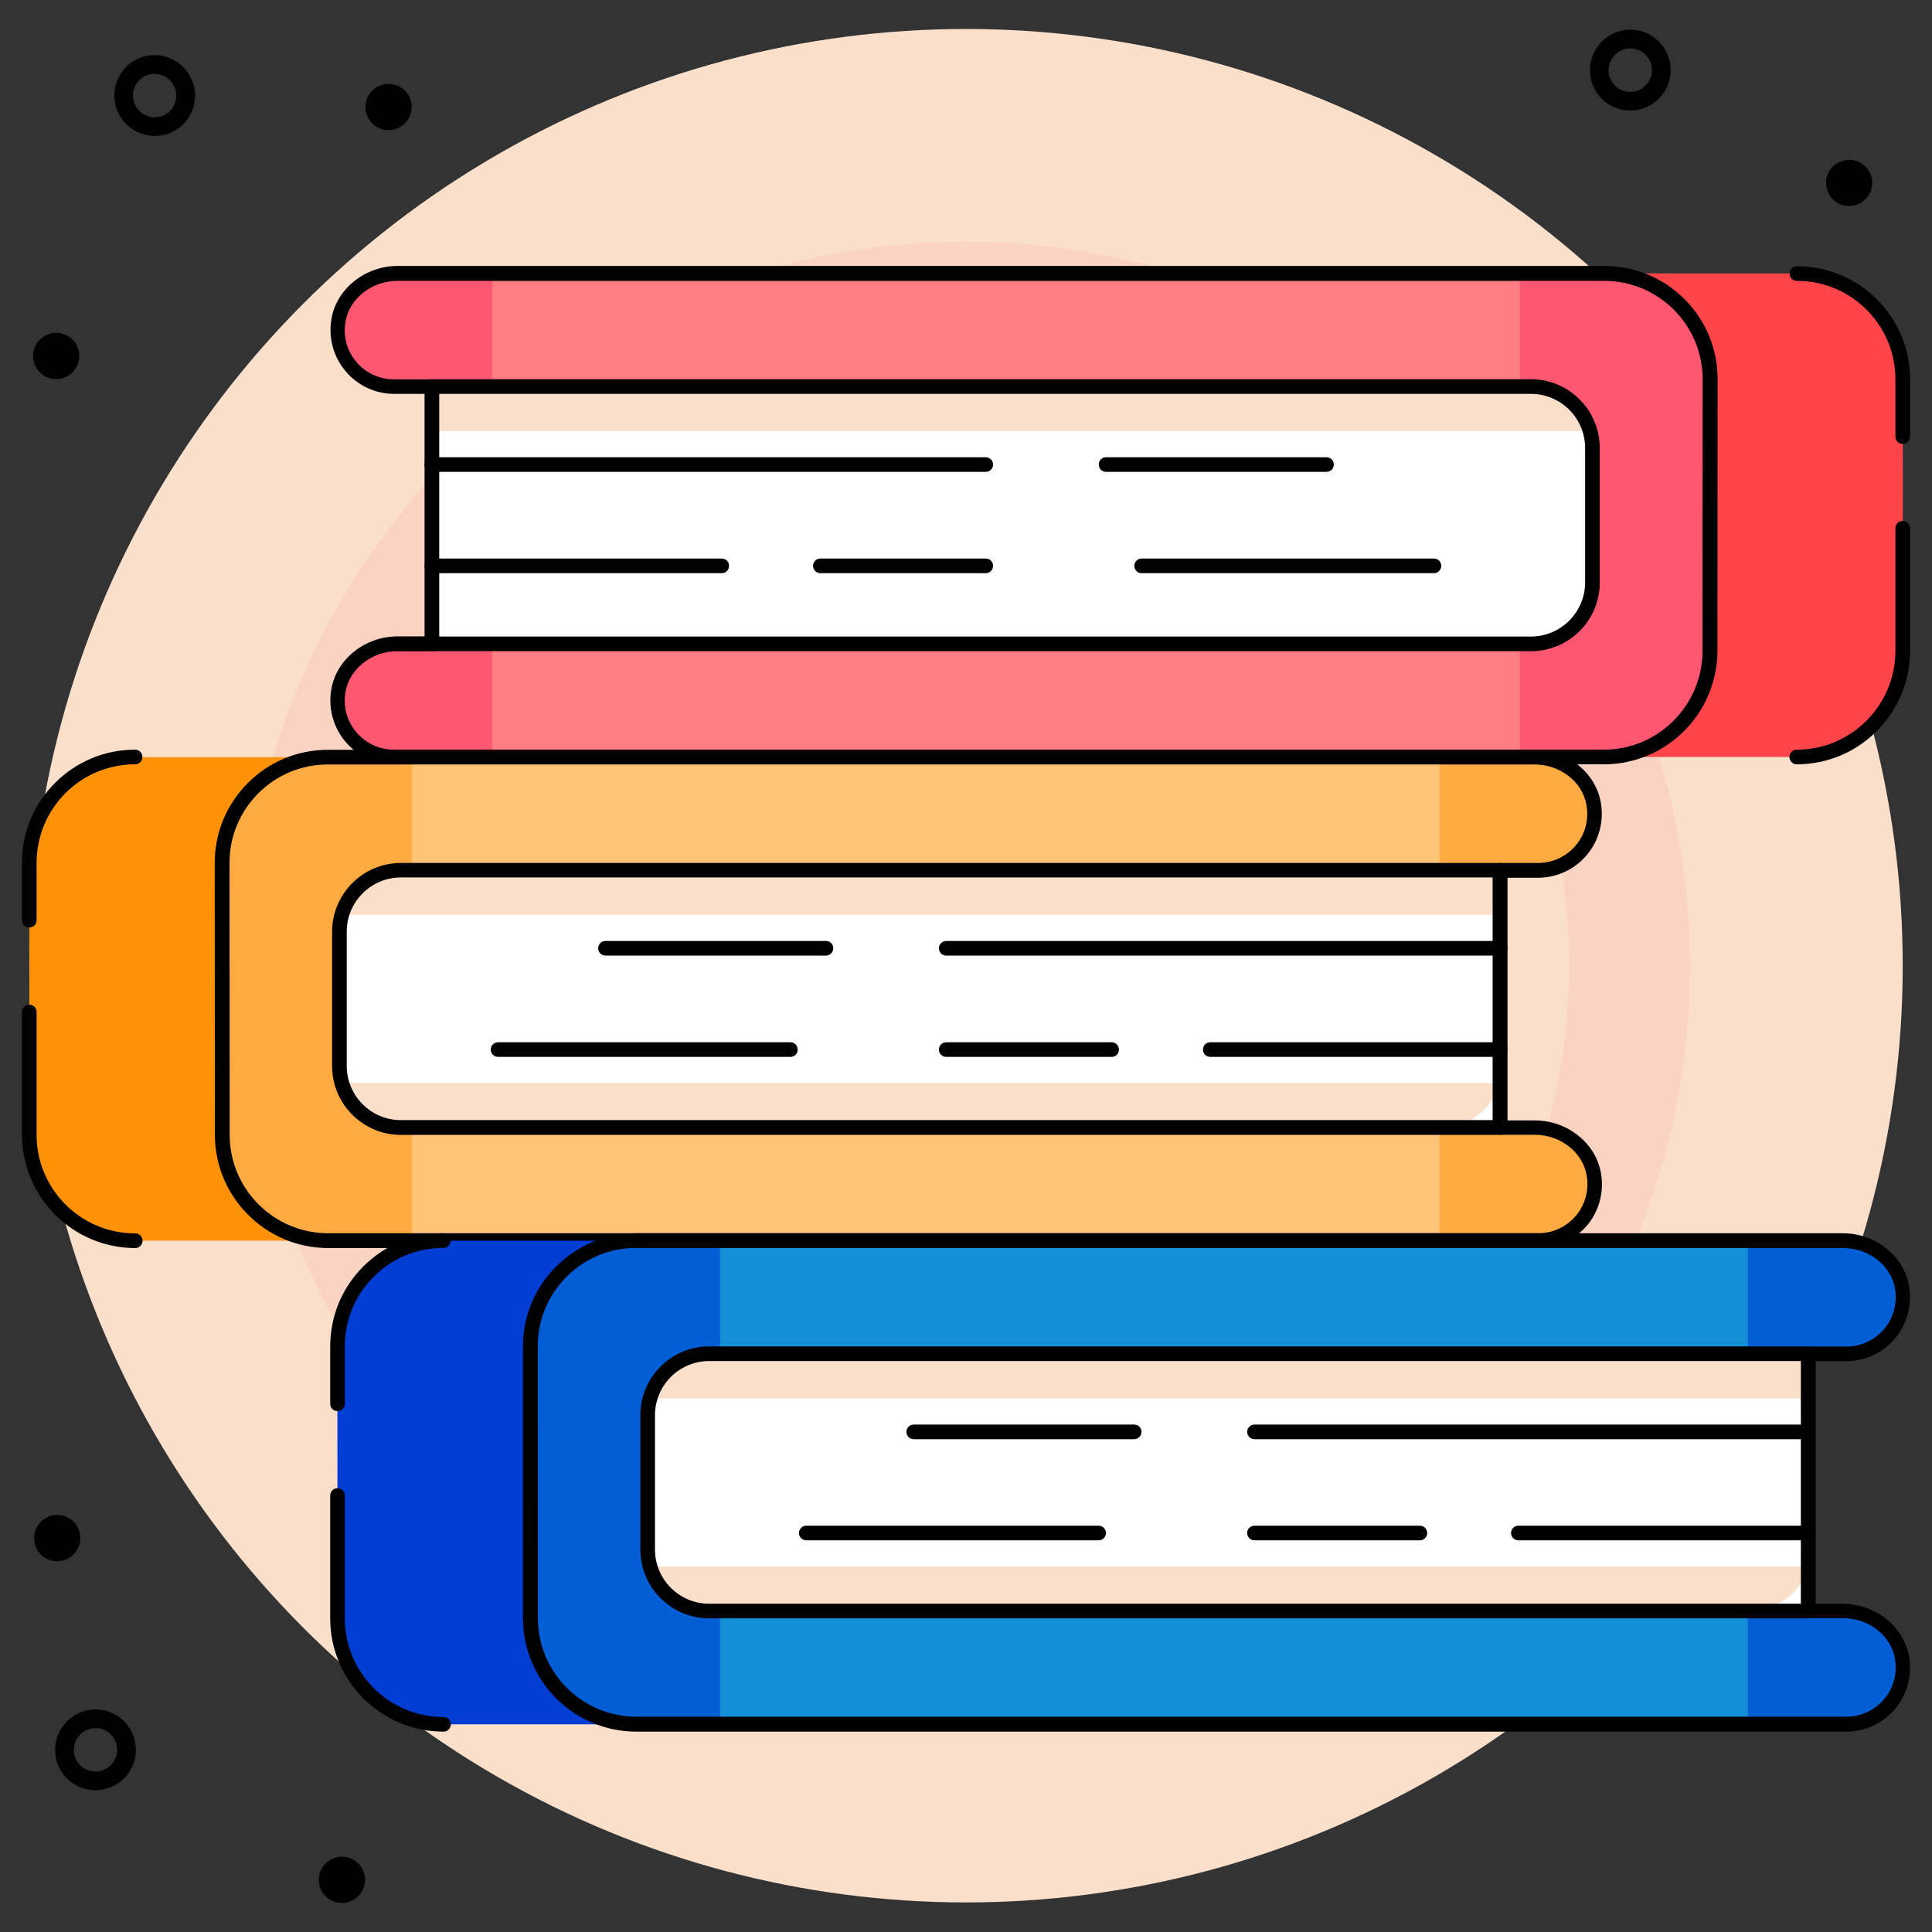
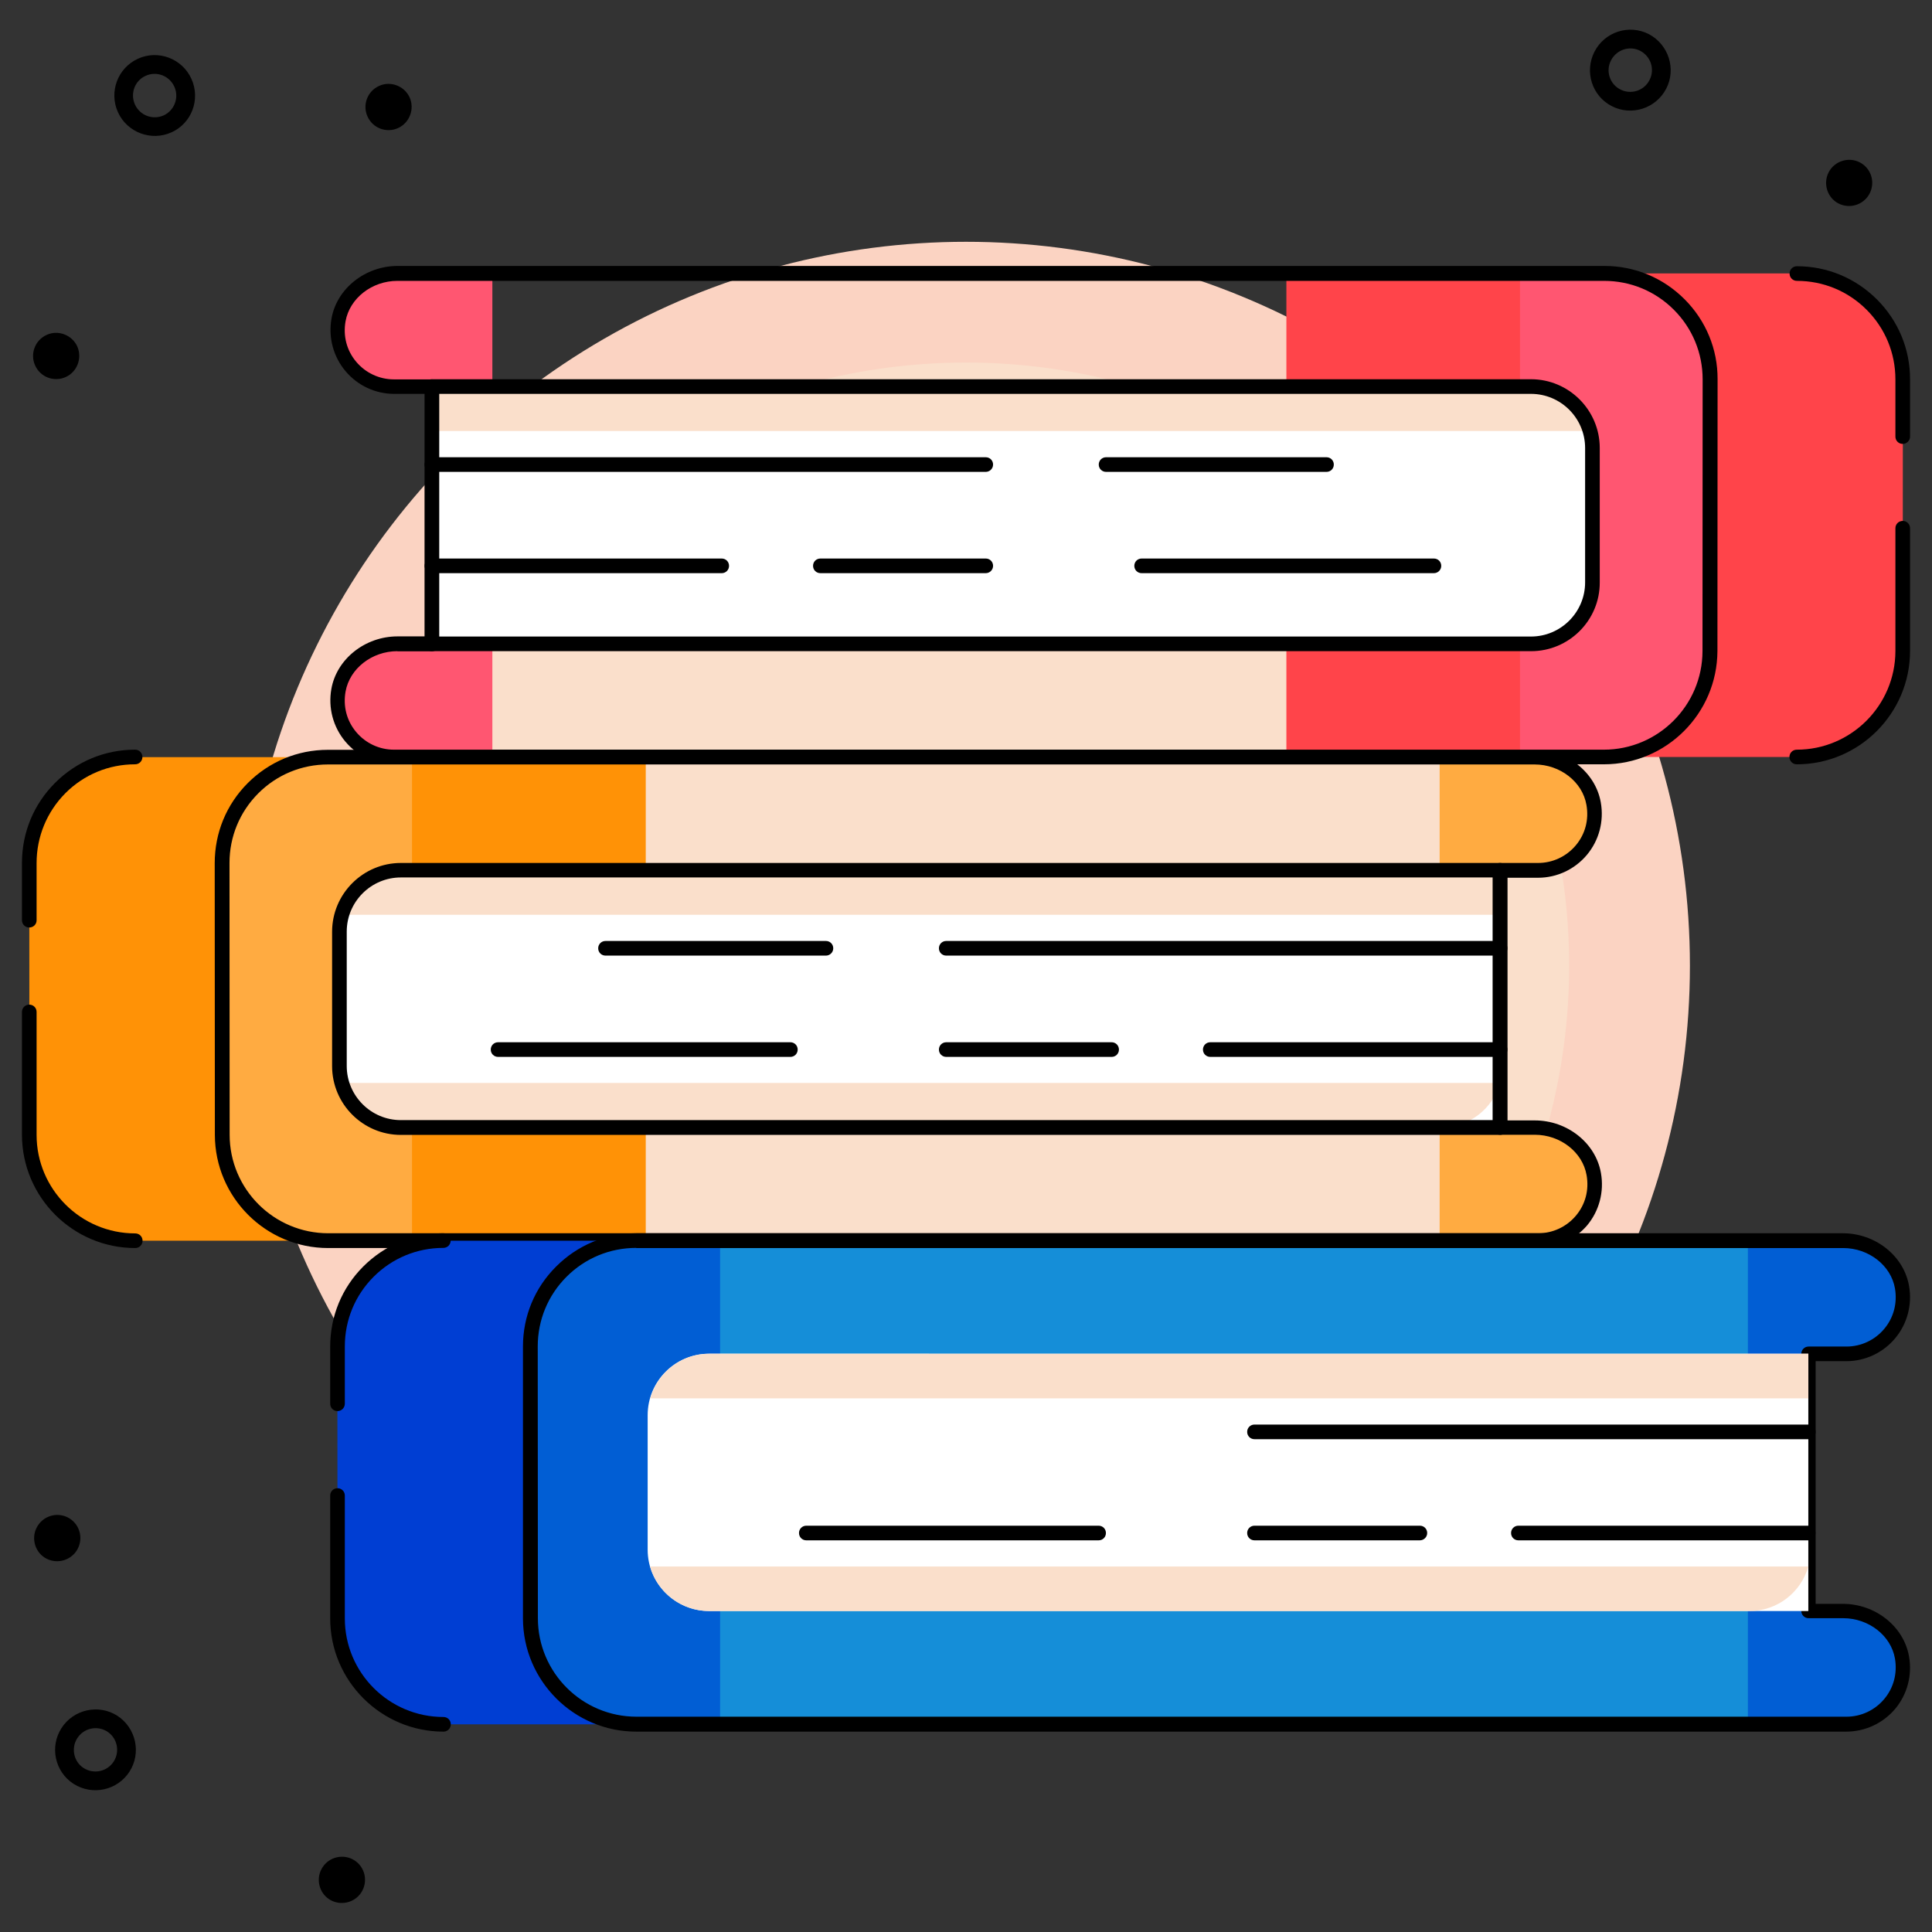
<svg xmlns="http://www.w3.org/2000/svg" id="Layer_1" enable-background="new 0 0 132 132" viewBox="0 0 132 132">
  <rect x="0" y="0" width="132" height="132" fill="#333333" stroke="none" />
  <g>
    <g>
      <g>
-         <circle cx="66" cy="65.98" fill="#fadfcb" r="64" />
-       </g>
+         </g>
      <g>
        <circle cx="66" cy="65.98" fill="#fbd3c2" r="49.46" />
      </g>
      <g>
        <circle cx="66" cy="65.98" fill="#fadfcb" r="41.21" />
      </g>
    </g>
    <g>
      <g>
        <g>
          <path d="m44.11 51.73h-34.87c-4 0-7.24 3.24-7.24 7.24l.01 18.57c0 4 3.24 7.23 7.24 7.23h34.87v-33.04z" fill="#ff9206" />
        </g>
        <g>
          <path d="m9.24 85.27c-4.26 0-7.73-3.47-7.74-7.73v-8.4c0-.28.22-.5.5-.5.28 0 .5.22.5.5v8.4c0 3.71 3.02 6.73 6.74 6.73.28 0 .5.22.5.5s-.22.5-.5.5z" />
        </g>
        <g>
          <path d="m2 63.37c-.28 0-.5-.22-.5-.5v-3.91c0-2.07.8-4.01 2.26-5.47s3.4-2.27 5.47-2.27c.28 0 .5.22.5.5s-.22.5-.5.5c-1.8 0-3.49.7-4.76 1.97-1.27 1.28-1.97 2.98-1.97 4.78v3.91c0 .27-.22.49-.5.49z" />
        </g>
        <g>
-           <path d="m108.88 80.21c.43 2.44-1.44 4.56-3.8 4.56h-82.66c-4 0-7.25-3.25-7.25-7.23v-18.58c0-4 3.23-7.23 7.23-7.23h82.44c1.92 0 3.7 1.28 4.02 3.17.43 2.43-1.44 4.55-3.8 4.55h-2.59v17.58h2.36c1.94 0 3.72 1.3 4.05 3.18z" fill="#ffc378" />
-         </g>
+           </g>
        <g>
          <path d="m104.85 77.03h-2.36v-17.58h2.59c2.36 0 4.23-2.12 3.8-4.55-.32-1.89-2.11-3.17-4.02-3.17h-6.5v33.04h6.72c2.36 0 4.23-2.12 3.8-4.56-.33-1.88-2.11-3.18-4.03-3.18z" fill="#ffab41" />
        </g>
        <g>
          <path d="m28.15 51.73h-5.74c-4 0-7.23 3.23-7.23 7.23v18.57c0 3.99 3.25 7.23 7.25 7.23h5.72z" fill="#ffab41" />
        </g>
        <g>
          <path d="m105.08 85.27h-82.66c-4.26 0-7.73-3.47-7.74-7.73l-.01-18.57c0-2.07.8-4.01 2.26-5.47s3.4-2.27 5.47-2.27h82.45c2.22 0 4.16 1.54 4.52 3.59.23 1.29-.12 2.6-.95 3.59s-2.05 1.56-3.33 1.56h-2.1v16.58h1.87c2.22 0 4.16 1.54 4.52 3.59.23 1.29-.12 2.6-.95 3.59-.84.97-2.06 1.54-3.35 1.54zm-82.67-33.04c-1.8 0-3.49.7-4.76 1.97s-1.97 2.96-1.97 4.76l.01 18.57c0 3.71 3.02 6.73 6.74 6.73h82.67c.99 0 1.93-.44 2.57-1.2.65-.77.91-1.76.73-2.77-.27-1.57-1.79-2.76-3.54-2.76h-2.37c-.28 0-.5-.22-.5-.5v-17.57c0-.28.22-.5.5-.5h2.6c.99 0 1.93-.44 2.57-1.2.65-.77.91-1.76.73-2.77-.27-1.57-1.79-2.76-3.54-2.76z" />
        </g>
        <g>
          <g>
            <path d="m102.49 59.45v17.58h-75.1c-2.32 0-4.2-1.88-4.2-4.19v-9.19c0-2.32 1.88-4.2 4.2-4.2z" fill="#fff" />
          </g>
        </g>
        <g>
          <g>
            <path d="m102.49 62.5v-3.05h-75.1c-1.92 0-3.52 1.29-4.02 3.05z" fill="#fadfcb" />
          </g>
        </g>
        <g>
          <g>
            <path d="m102.49 73.99c-.5 1.76-2.11 3.04-4.02 3.04h-71.08c-1.9 0-3.51-1.27-4.02-2.99v-.05z" fill="#fadfcb" />
          </g>
        </g>
        <g>
          <g>
            <path d="m102.49 77.54h-75.1c-2.59 0-4.7-2.11-4.7-4.7v-9.18c0-2.59 2.11-4.7 4.7-4.7h75.09c.28 0 .5.22.5.5v17.58c.01.27-.22.5-.49.5zm-75.1-17.59c-2.04 0-3.7 1.66-3.7 3.7v9.18c0 2.04 1.66 3.7 3.7 3.7h74.59v-16.58z" />
          </g>
        </g>
        <g>
          <g>
            <path d="m56.43 65.29h-15.06c-.28 0-.5-.22-.5-.5s.22-.5.5-.5h15.06c.28 0 .5.22.5.5s-.23.5-.5.5z" />
          </g>
          <g>
            <path d="m102.49 65.29h-37.84c-.28 0-.5-.22-.5-.5s.22-.5.5-.5h37.84c.28 0 .5.22.5.5s-.23.5-.5.5z" />
          </g>
        </g>
        <g>
          <g>
            <path d="m75.95 72.21h-11.3c-.28 0-.5-.22-.5-.5s.22-.5.5-.5h11.3c.28 0 .5.22.5.5s-.22.5-.5.5z" />
          </g>
          <g>
            <path d="m102.49 72.21h-19.8c-.28 0-.5-.22-.5-.5s.22-.5.5-.5h19.8c.28 0 .5.22.5.5s-.23.5-.5.5z" />
          </g>
          <g>
            <path d="m54 72.21h-19.97c-.28 0-.5-.22-.5-.5s.22-.5.5-.5h19.97c.28 0 .5.22.5.5s-.22.5-.5.5z" />
          </g>
        </g>
        <g>
          <path d="m87.89 18.68h34.88c4 0 7.24 3.24 7.24 7.24l-.01 18.57c0 4-3.24 7.23-7.24 7.23h-34.87z" fill="#ff444a" />
        </g>
        <g>
          <path d="m122.76 52.22c-.28 0-.5-.22-.5-.5s.22-.5.5-.5c3.71 0 6.73-3.02 6.74-6.73v-8.4c0-.28.22-.5.5-.5.28 0 .5.22.5.5v8.4c-.01 4.26-3.48 7.73-7.74 7.73z" />
        </g>
        <g>
          <path d="m130 30.33c-.28 0-.5-.22-.5-.5v-3.91c0-1.8-.7-3.49-1.97-4.76s-2.96-1.97-4.76-1.97c-.28 0-.5-.22-.5-.5s.22-.5.5-.5c2.07 0 4.01.81 5.47 2.27s2.27 3.41 2.26 5.47v3.91c0 .26-.23.49-.5.49z" />
        </g>
        <g>
-           <path d="m23.12 47.16c-.43 2.44 1.44 4.56 3.8 4.56h82.66c4 0 7.25-3.25 7.25-7.23v-18.58c0-4-3.23-7.23-7.23-7.23h-82.45c-1.92 0-3.7 1.28-4.02 3.17-.43 2.43 1.44 4.55 3.8 4.55h2.59v17.58h-2.36c-1.93.01-3.71 1.3-4.04 3.18z" fill="#ff7d83" />
-         </g>
+           </g>
        <g>
          <path d="m27.15 43.99h2.36v-17.59h-2.59c-2.36 0-4.23-2.12-3.8-4.55.32-1.89 2.11-3.17 4.02-3.17h6.5v33.04h-6.72c-2.36 0-4.23-2.12-3.8-4.56.33-1.88 2.11-3.17 4.03-3.17z" fill="#ff5671" />
        </g>
        <g>
          <path d="m103.85 18.68h5.74c4 0 7.23 3.23 7.23 7.23v18.57c0 3.99-3.25 7.23-7.25 7.23h-5.72z" fill="#ff5671" />
        </g>
        <g>
          <path d="m109.58 52.22h-82.66c-1.29 0-2.5-.57-3.33-1.56s-1.18-2.3-.95-3.59c.36-2.04 2.3-3.59 4.52-3.59h1.87v-16.57h-2.1c-1.29 0-2.5-.57-3.33-1.56s-1.18-2.3-.95-3.59c.36-2.04 2.3-3.59 4.52-3.59h82.45c2.07 0 4.01.81 5.47 2.27s2.27 3.41 2.26 5.47l-.01 18.57c-.02 4.27-3.49 7.74-7.76 7.74zm-82.43-7.73c-1.74 0-3.26 1.19-3.54 2.76-.18 1.01.08 2 .73 2.77.64.76 1.58 1.2 2.57 1.2h82.67c3.71 0 6.73-3.02 6.74-6.73l.01-18.57c0-1.8-.7-3.49-1.97-4.76s-2.96-1.97-4.76-1.97h-82.45c-1.74 0-3.26 1.19-3.54 2.76-.18 1.01.08 2 .73 2.77.64.76 1.58 1.2 2.57 1.2h2.6c.28 0 .5.22.5.5v17.58c0 .28-.22.5-.5.5h-2.36z" />
        </g>
        <g>
          <g>
            <path d="m29.51 26.4v17.58h75.1c2.32 0 4.2-1.88 4.2-4.19v-9.19c0-2.32-1.88-4.2-4.2-4.2z" fill="#fff" />
          </g>
        </g>
        <g>
          <g>
            <path d="m29.51 29.45v-3.05h75.1c1.92 0 3.52 1.29 4.02 3.05z" fill="#fadfcb" />
          </g>
        </g>
        <g>
          <g>
            <path d="m104.61 44.49h-75.1c-.28 0-.5-.22-.5-.5v-17.58c0-.28.22-.5.5-.5h75.09c2.59 0 4.7 2.11 4.7 4.7v9.18c.01 2.59-2.1 4.7-4.69 4.7zm-74.6-1h74.59c2.04 0 3.7-1.66 3.7-3.7v-9.18c0-2.04-1.66-3.7-3.7-3.7h-74.59z" />
          </g>
        </g>
        <g>
          <g>
            <path d="m90.63 32.24h-15.06c-.28 0-.5-.22-.5-.5s.22-.5.5-.5h15.06c.28 0 .5.22.5.5s-.22.5-.5.5z" />
          </g>
          <g>
            <path d="m67.35 32.24h-37.84c-.28 0-.5-.22-.5-.5s.22-.5.5-.5h37.84c.28 0 .5.22.5.5s-.23.5-.5.5z" />
          </g>
        </g>
        <g>
          <g>
            <path d="m67.35 39.16h-11.3c-.28 0-.5-.22-.5-.5s.22-.5.5-.5h11.3c.28 0 .5.22.5.5s-.23.5-.5.5z" />
          </g>
          <g>
            <path d="m49.31 39.16h-19.8c-.28 0-.5-.22-.5-.5s.22-.5.5-.5h19.8c.28 0 .5.22.5.5s-.22.5-.5.5z" />
          </g>
          <g>
            <path d="m97.97 39.16h-19.97c-.28 0-.5-.22-.5-.5s.22-.5.5-.5h19.97c.28 0 .5.22.5.5s-.23.5-.5.5z" />
          </g>
        </g>
        <g>
          <path d="m65.17 84.77h-34.88c-4 0-7.24 3.24-7.24 7.24l.01 18.57c0 4 3.24 7.23 7.24 7.23h34.87z" fill="#003ed3" />
        </g>
        <g>
          <path d="m30.3 118.31c-4.26 0-7.74-3.47-7.74-7.73v-8.4c0-.28.22-.5.5-.5.28 0 .5.22.5.5v8.4c0 3.71 3.02 6.73 6.74 6.73.28 0 .5.22.5.5s-.22.5-.5.5z" />
        </g>
        <g>
          <path d="m23.06 96.41c-.28 0-.5-.22-.5-.5v-3.91c0-2.07.8-4.01 2.26-5.47s3.4-2.27 5.47-2.27c.28 0 .5.22.5.5s-.22.5-.5.5c-1.8 0-3.49.7-4.76 1.97s-1.97 2.96-1.97 4.76v3.91c0 .29-.23.51-.5.51z" />
        </g>
        <g>
          <path d="m129.93 113.24c.43 2.44-1.44 4.56-3.8 4.56h-82.65c-4 0-7.25-3.25-7.25-7.23v-18.57c0-4 3.23-7.23 7.23-7.23h82.44c1.92 0 3.7 1.28 4.02 3.17.43 2.43-1.44 4.55-3.8 4.55h-2.59v17.58h2.36c1.94 0 3.72 1.29 4.04 3.17z" fill="#158ed8" />
        </g>
        <g>
          <path d="m125.91 110.07h-2.36v-17.58h2.59c2.36 0 4.23-2.12 3.8-4.55-.32-1.89-2.11-3.17-4.02-3.17h-6.5v33.04h6.72c2.36 0 4.23-2.12 3.8-4.56-.33-1.89-2.11-3.18-4.03-3.18z" fill="#015ed4" />
        </g>
        <g>
          <path d="m49.2 84.76h-5.74c-4 0-7.23 3.23-7.23 7.23v18.57c0 3.99 3.25 7.23 7.25 7.23h5.72z" fill="#015ed4" />
        </g>
        <g>
          <path d="m126.14 118.31h-82.67c-4.26 0-7.73-3.47-7.74-7.73v-18.58c0-2.07.8-4.01 2.27-5.47 1.46-1.46 3.4-2.27 5.47-2.27h82.44c2.22 0 4.16 1.54 4.52 3.59.23 1.29-.12 2.6-.95 3.59s-2.05 1.56-3.34 1.56h-2.09v16.58h1.86c2.22 0 4.16 1.54 4.52 3.59.23 1.29-.12 2.6-.95 3.59-.83.98-2.05 1.55-3.34 1.55zm-82.67-33.05c-1.8 0-3.49.7-4.76 1.97s-1.97 2.96-1.97 4.76l.01 18.57c0 3.71 3.02 6.73 6.74 6.73h82.67c.99 0 1.93-.44 2.57-1.2.65-.77.91-1.76.74-2.77-.27-1.57-1.79-2.76-3.54-2.76h-2.36c-.28 0-.5-.22-.5-.5v-17.56c0-.28.22-.5.5-.5h2.59c.99 0 1.93-.44 2.57-1.2.65-.77.91-1.76.74-2.77-.27-1.57-1.79-2.76-3.54-2.76h-82.46z" />
        </g>
        <g>
          <g>
            <path d="m123.55 92.49v17.58h-75.1c-2.32 0-4.2-1.88-4.2-4.19v-9.19c0-2.32 1.88-4.2 4.2-4.2z" fill="#fff" />
          </g>
        </g>
        <g>
          <g>
            <path d="m123.55 95.54v-3.05h-75.1c-1.92 0-3.52 1.29-4.02 3.05z" fill="#fadfcb" />
          </g>
        </g>
        <g>
          <g>
            <path d="m123.55 107.03c-.5 1.76-2.11 3.04-4.02 3.04h-71.08c-1.9 0-3.51-1.27-4.02-2.99v-.05z" fill="#fadfcb" />
          </g>
        </g>
        <g>
          <g>
-             <path d="m123.54 110.57h-75.09c-2.59 0-4.7-2.11-4.7-4.7v-9.18c0-2.59 2.11-4.7 4.7-4.7h75.09c.28 0 .5.22.5.5v17.58c0 .28-.22.5-.5.5zm-75.09-17.58c-2.04 0-3.7 1.66-3.7 3.7v9.18c0 2.04 1.66 3.7 3.7 3.7h74.59v-16.58z" />
-           </g>
-         </g>
-         <g>
-           <g>
-             <path d="m77.48 98.33h-15.05c-.28 0-.5-.22-.5-.5s.22-.5.5-.5h15.06c.28 0 .5.22.5.5s-.23.5-.51.5z" />
-           </g>
+             </g>
+         </g>
+         <g>
+           <g>
+             </g>
          <g>
            <path d="m123.54 98.33h-37.83c-.28 0-.5-.22-.5-.5s.22-.5.5-.5h37.84c.28 0 .5.22.5.5s-.23.5-.51.5z" />
          </g>
        </g>
        <g>
          <g>
            <path d="m97.01 105.24h-11.3c-.28 0-.5-.22-.5-.5s.22-.5.5-.5h11.3c.28 0 .5.22.5.5s-.23.5-.5.5z" />
          </g>
          <g>
            <path d="m123.54 105.24h-19.8c-.28 0-.5-.22-.5-.5s.22-.5.5-.5h19.8c.28 0 .5.22.5.5s-.22.5-.5.5z" />
          </g>
          <g>
            <path d="m75.06 105.24h-19.97c-.28 0-.5-.22-.5-.5s.22-.5.5-.5h19.97c.28 0 .5.22.5.5s-.22.5-.5.5z" />
          </g>
        </g>
      </g>
      <g>
        <g>
          <g>
            <path d="m8.85 121.04c-.82 1.28-2.53 1.66-3.82.84-1.28-.82-1.65-2.53-.83-3.81s2.53-1.66 3.81-.85c1.28.83 1.66 2.54.84 3.82zm-3.57-2.28c-.44.69-.24 1.61.44 2.04.69.44 1.61.24 2.05-.45s.24-1.61-.45-2.05c-.69-.43-1.6-.23-2.04.46z" />
          </g>
        </g>
        <g>
          <g>
            <path d="m4.76 103.75c.74.47.95 1.45.48 2.19-.47.73-1.45.95-2.19.48-.72-.46-.94-1.45-.47-2.18.48-.75 1.46-.95 2.18-.49z" />
          </g>
        </g>
        <g>
          <g>
            <path d="m24.21 127.1c.74.47.95 1.45.48 2.19-.47.73-1.45.95-2.19.48-.72-.46-.94-1.45-.47-2.18.47-.74 1.45-.95 2.18-.49z" />
          </g>
        </g>
      </g>
      <g>
        <g>
          <g>
            <path d="m8.06 7.67c-.63-1.39-.02-3.03 1.37-3.66 1.38-.63 3.02-.01 3.65 1.38s.02 3.03-1.36 3.65c-1.39.63-3.03.01-3.66-1.37zm3.85-1.75c-.34-.75-1.22-1.08-1.96-.74-.74.33-1.07 1.21-.73 1.96s1.22 1.08 1.97.74c.73-.34 1.06-1.22.72-1.96z" />
          </g>
        </g>
      </g>
      <g>
        <g>
          <g>
            <path d="m27.2 8.75c-.8.36-1.73.01-2.09-.79-.36-.79-.01-1.73.79-2.09.78-.36 1.73 0 2.09.79.35.8-.01 1.73-.79 2.09z" />
          </g>
        </g>
        <g>
          <g>
            <path d="m4.49 25.76c-.8.36-1.73.01-2.09-.79-.36-.79-.01-1.73.79-2.09.78-.36 1.73 0 2.09.79.35.8-.01 1.74-.79 2.09z" />
          </g>
        </g>
      </g>
      <g>
        <g>
          <path d="m113.84 6.06c-.7 1.35-2.37 1.89-3.72 1.19-1.35-.69-1.88-2.36-1.18-3.72s2.36-1.89 3.71-1.2c1.35.71 1.89 2.38 1.19 3.73zm-3.77-1.94c-.38.73-.09 1.62.63 1.99.73.38 1.63.09 2-.64.38-.73.09-1.62-.64-2-.72-.37-1.61-.08-1.99.65z" />
        </g>
      </g>
      <g>
        <g>
          <g>
            <path d="m127.06 11.09c.78.4 1.08 1.35.68 2.13-.4.77-1.35 1.08-2.13.68-.76-.39-1.07-1.35-.67-2.13.4-.77 1.36-1.07 2.12-.68z" />
          </g>
        </g>
      </g>
    </g>
  </g>
</svg>